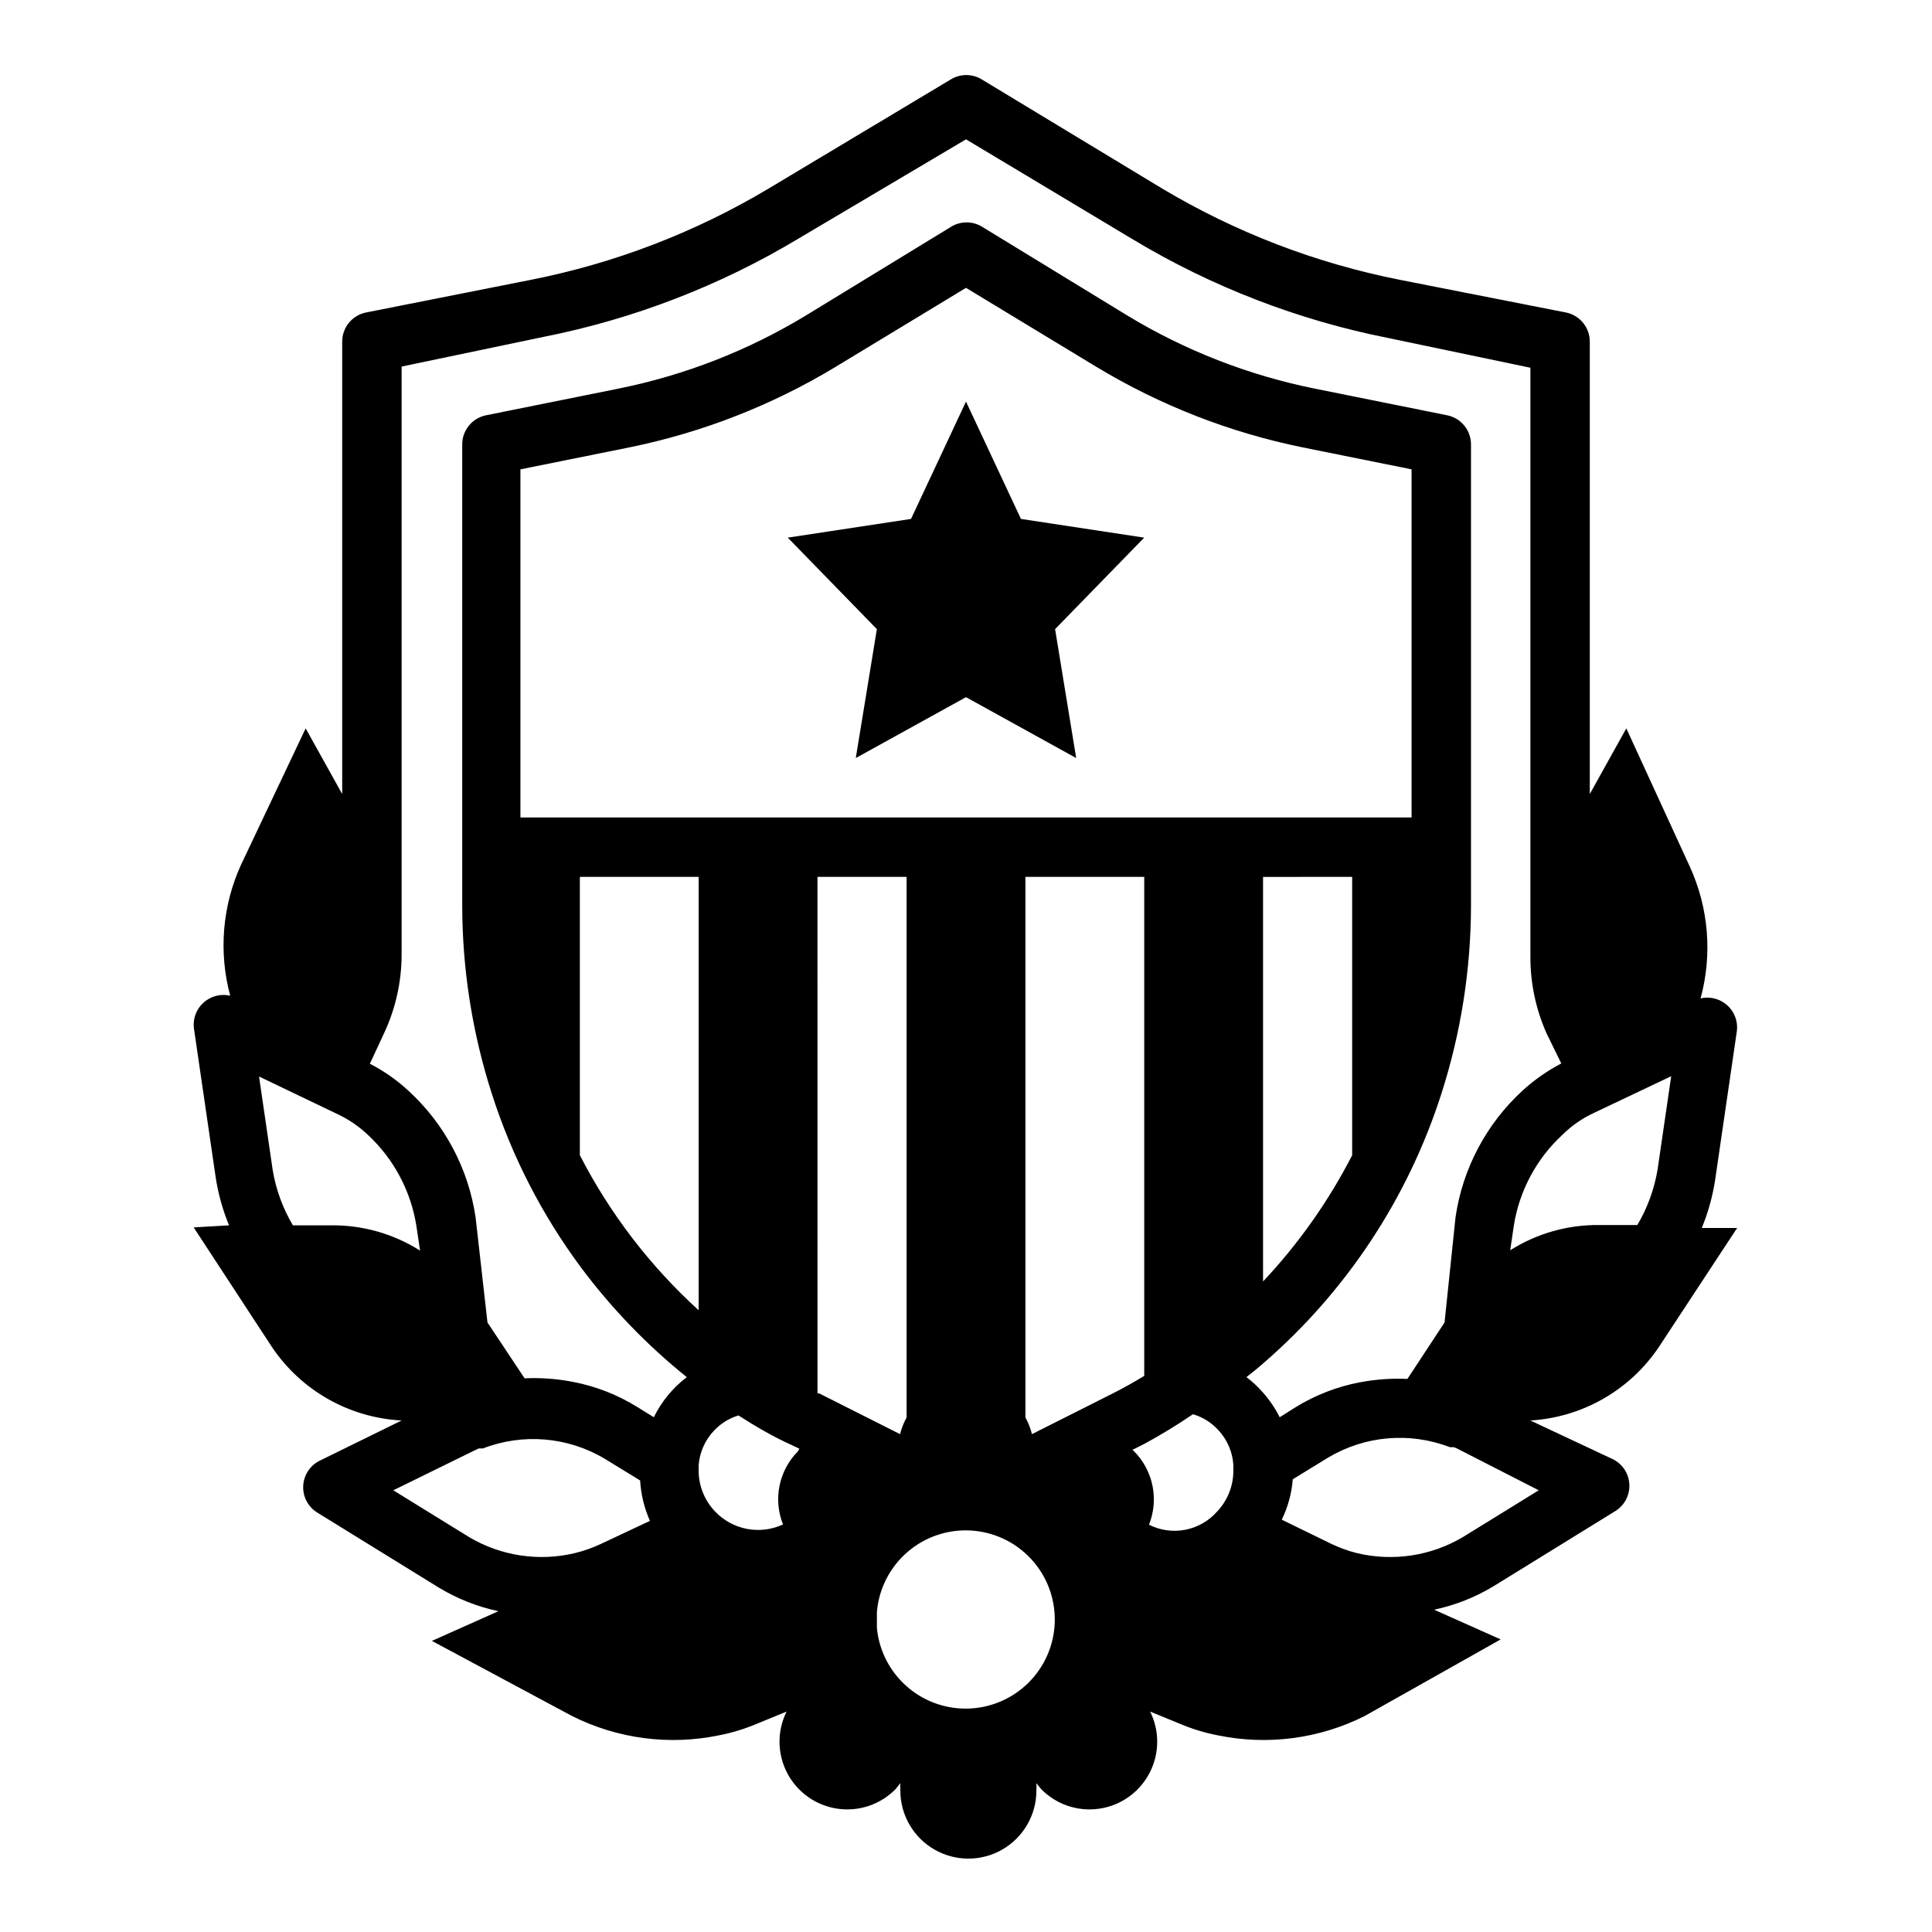
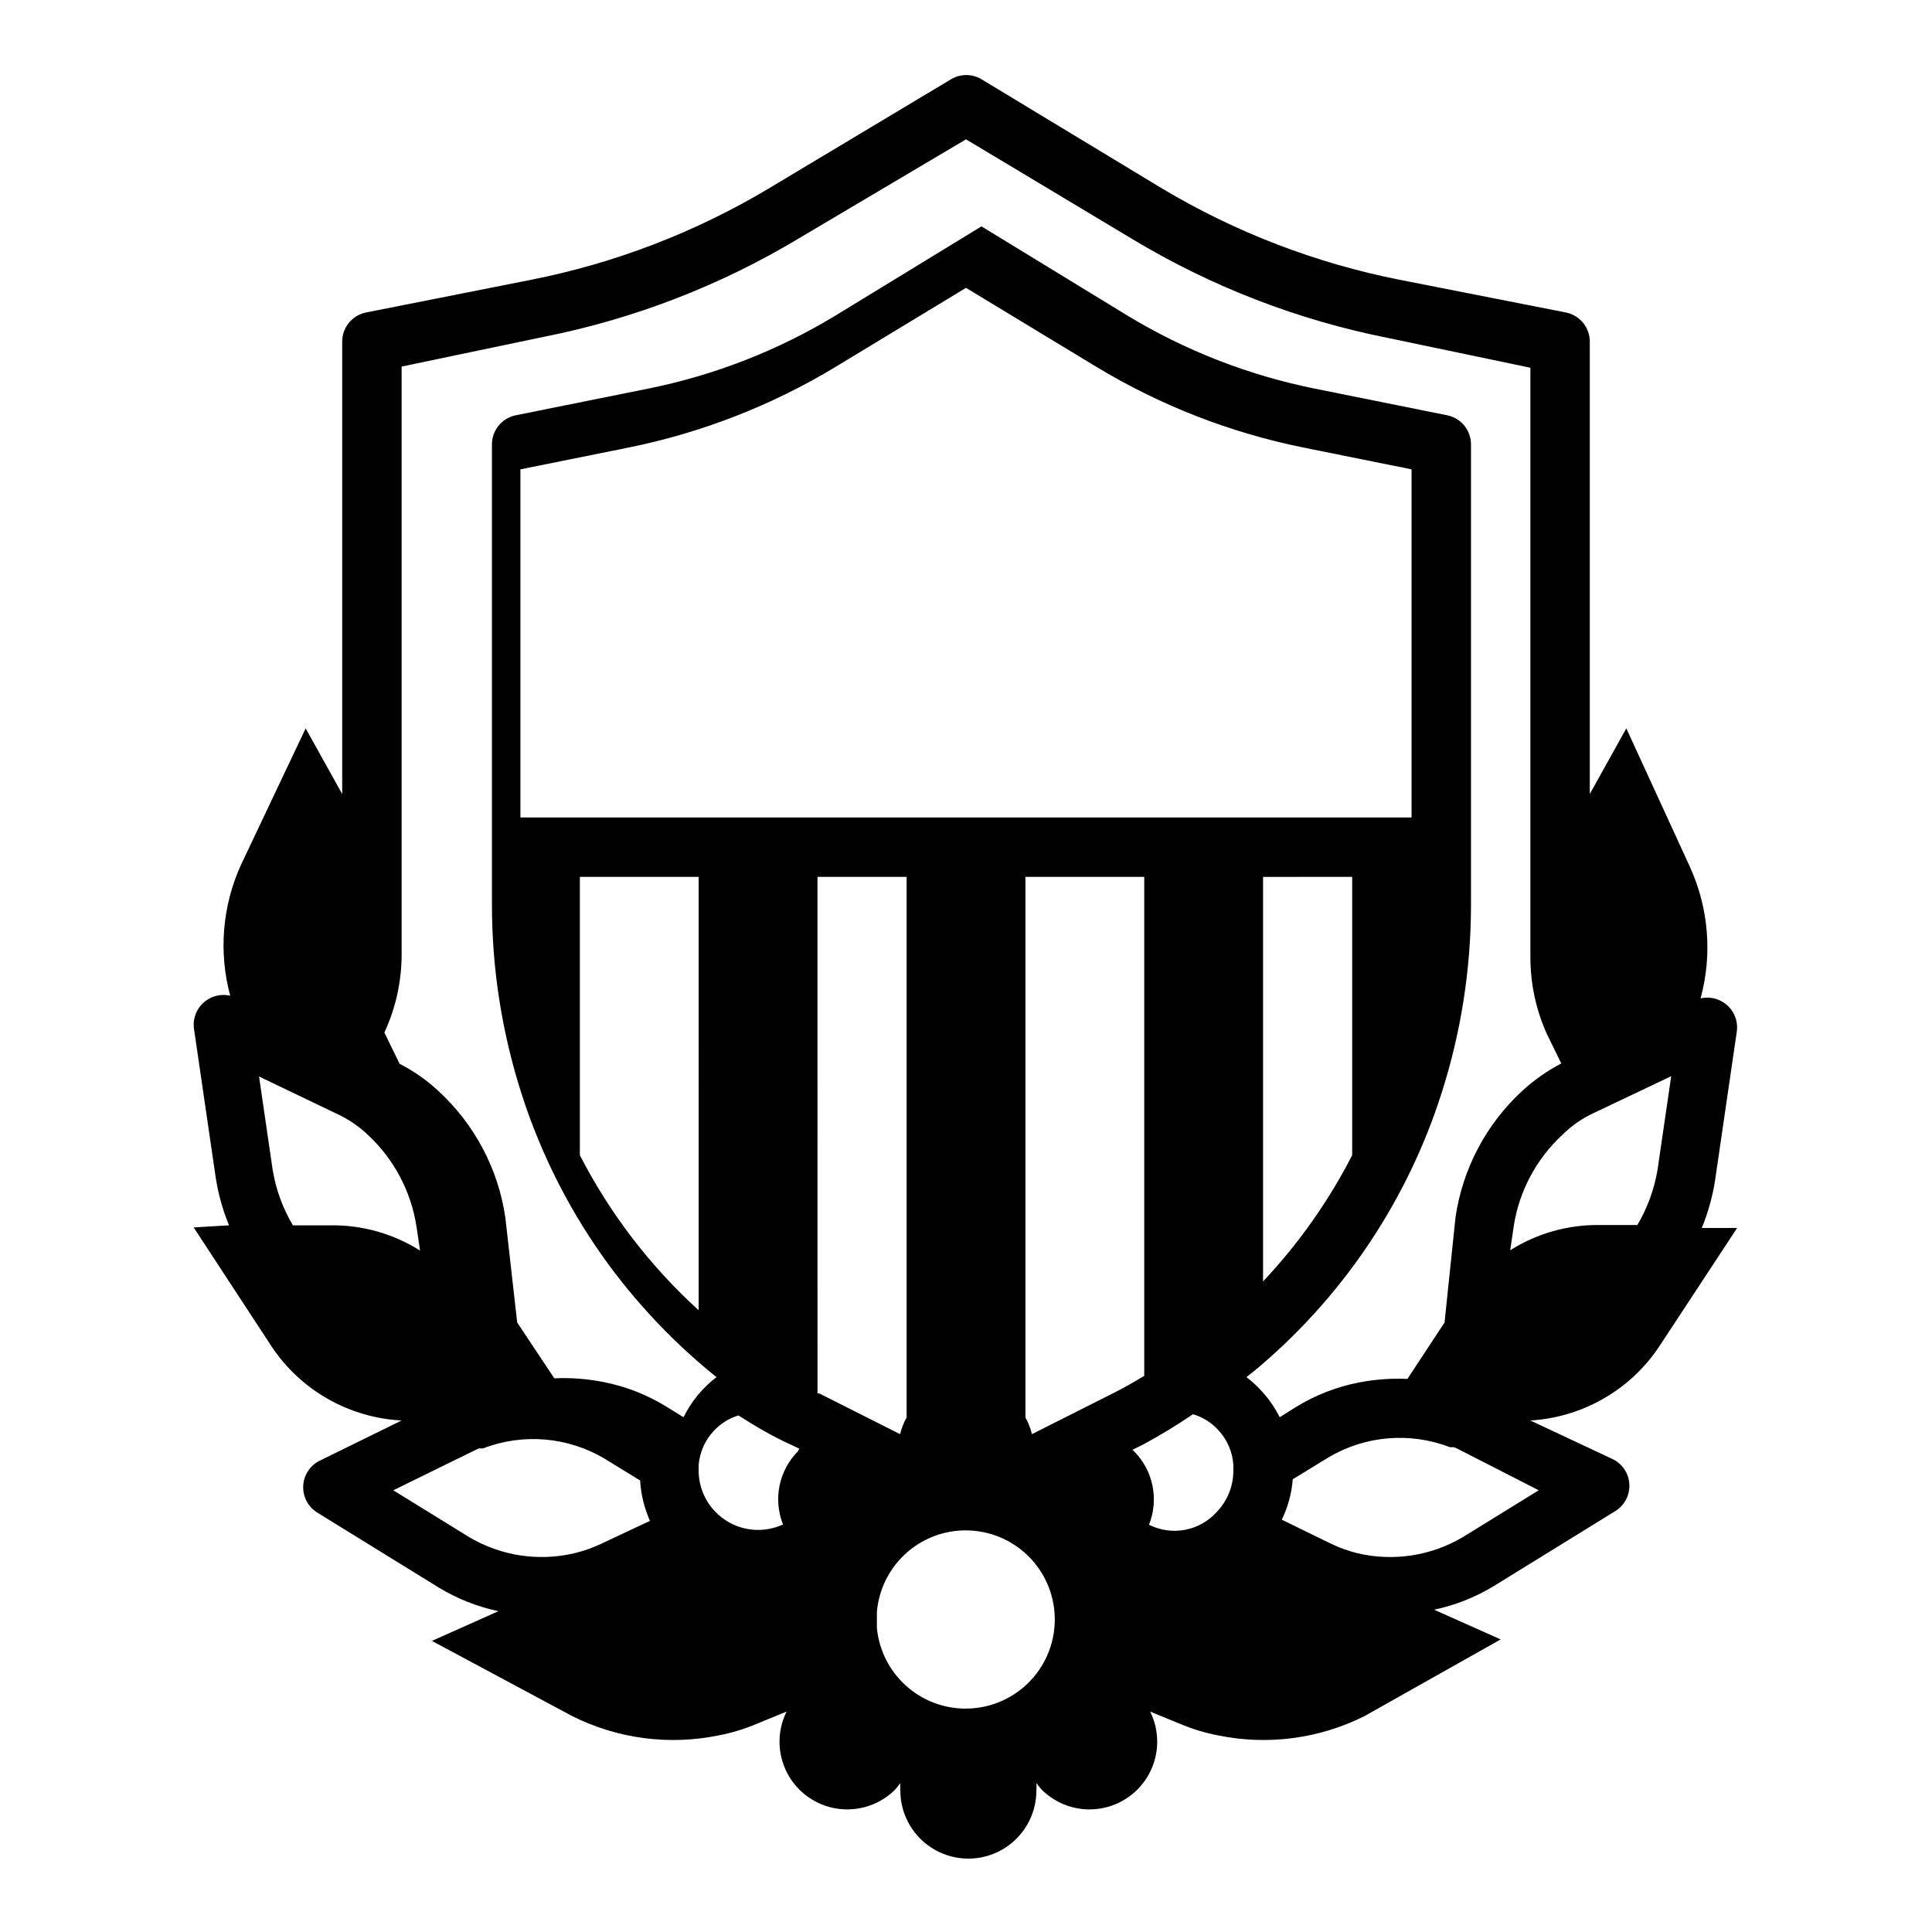
<svg xmlns="http://www.w3.org/2000/svg" fill="#000000" width="800px" height="800px" version="1.1" viewBox="144 144 512 512">
  <g>
-     <path d="m216.03 500.92c7.746 11.566 20.496 18.801 34.398 19.523l-21.648 10.629v-0.004c-2.582 1.254-4.277 3.812-4.426 6.68-0.148 2.867 1.277 5.586 3.719 7.098l32.273 19.918c4.863 2.938 10.188 5.039 15.746 6.219l-17.633 7.871 37.156 19.918v-0.004c12.016 6.035 25.719 7.836 38.887 5.117 3.457-0.664 6.836-1.695 10.074-3.07l7.871-3.227h0.004c-2.555 5.144-2.488 11.199 0.168 16.289 2.66 5.09 7.598 8.602 13.277 9.441 5.68 0.844 11.422-1.086 15.445-5.184l1.258-1.574c-0.039 0.656-0.039 1.312 0 1.969 0 6.438 3.438 12.391 9.012 15.609 5.578 3.223 12.449 3.223 18.027 0 5.578-3.219 9.016-9.172 9.016-15.609 0.039-0.656 0.039-1.312 0-1.969l1.258 1.574c4.023 4.098 9.762 6.027 15.445 5.184 5.68-0.84 10.613-4.352 13.273-9.441 2.66-5.09 2.723-11.145 0.172-16.289l7.871 3.227c3.242 1.375 6.621 2.406 10.078 3.07 13.168 2.719 26.871 0.918 38.887-5.117l36.055-20.309-17.633-7.871c5.559-1.18 10.879-3.281 15.742-6.219l32.273-19.918h0.004c2.441-1.512 3.863-4.231 3.715-7.098-0.145-2.867-1.84-5.426-4.426-6.676l-21.805-10.234c13.789-0.82 26.402-8.043 34.086-19.523l20.703-31.488h-9.367c1.684-4.094 2.871-8.375 3.543-12.754l5.746-39.359c0.383-2.856-0.824-5.695-3.148-7.398-1.852-1.371-4.211-1.859-6.457-1.34 3.156-11.598 2.156-23.934-2.832-34.871l-16.848-36.684-9.68 17.395v-119.73c0.074-3.801-2.574-7.113-6.301-7.875l-44.004-8.656c-22.223-4.383-43.527-12.559-62.977-24.168l-48.02-29.047c-2.434-1.406-5.434-1.406-7.871 0l-48.492 29.047c-19.449 11.609-40.75 19.785-62.977 24.168l-43.688 8.656c-3.727 0.762-6.375 4.074-6.297 7.875v119.73l-9.684-17.395-17.16 36.211c-4.934 10.867-5.934 23.109-2.836 34.637-2.242-0.52-4.602-0.031-6.453 1.336-2.328 1.707-3.535 4.543-3.148 7.402l5.746 39.359c0.668 4.375 1.859 8.656 3.543 12.754l-9.371 0.551zm87.141 52.27c-2.246 1.051-4.594 1.867-7.004 2.441-9.465 2.219-19.422 0.695-27.789-4.25l-20.152-12.438 21.176-10.391 1.496-0.707h1.102v-0.004c10.609-4.09 22.512-3.074 32.273 2.754l9.367 5.746v0.004c0.219 3.695 1.102 7.32 2.598 10.703zm52.27-24.562v0.004c-2.469 2.492-4.156 5.652-4.856 9.094-0.699 3.441-0.379 7.008 0.922 10.27-3.008 1.391-6.375 1.797-9.629 1.16-3.25-0.637-6.215-2.281-8.477-4.703-2.832-3.019-4.359-7.039-4.254-11.176v-1.023c0.27-3.352 1.656-6.512 3.938-8.977 1.785-1.965 4.07-3.406 6.613-4.172 4.566 2.914 9.211 5.668 14.168 7.871l1.969 0.945zm-73.523-167.99v-92.258l28.891-5.824c19.301-3.93 37.777-11.145 54.633-21.336l34.559-20.938 34.559 20.941v-0.004c16.852 10.191 35.332 17.406 54.629 21.336l28.891 5.824v92.258zm220.42 15.742v73.766c-6.266 12.203-14.215 23.465-23.617 33.453v-107.21zm-204.67 0.004h31.488l-0.004 114.85c-12.867-11.703-23.531-25.621-31.484-41.09zm63.449 136.89h-0.473l-0.004-136.89h23.617v143.27c-0.77 1.387-1.355 2.867-1.73 4.41zm15.742 61.48v-1.574-1.574zm23.145 22.043c-5.891 0.027-11.574-2.144-15.941-6.094-4.371-3.945-7.106-9.383-7.676-15.242v-4.328c0.531-6.117 3.426-11.785 8.066-15.805s10.668-6.074 16.797-5.727c6.129 0.348 11.883 3.066 16.043 7.586 4.156 4.519 6.391 10.477 6.227 16.617-0.16 6.137-2.707 11.969-7.098 16.262-4.391 4.293-10.281 6.707-16.418 6.731zm17.477-72.738h-0.004c-0.375-1.543-0.957-3.023-1.73-4.41v-143.27h31.488v132.25c-2.754 1.652-5.512 3.227-8.344 4.644zm49.043 20.547h-0.004c-2.199 2.484-5.16 4.172-8.422 4.801-3.262 0.625-6.637 0.156-9.605-1.34 1.309-3.269 1.633-6.856 0.934-10.309s-2.391-6.629-4.867-9.133l-0.473-0.395 3.148-1.574c4.434-2.406 8.742-5.031 12.91-7.871 2.57 0.75 4.883 2.195 6.691 4.172 2.383 2.531 3.805 5.816 4.016 9.289v1.574c-0.016 4.016-1.566 7.871-4.332 10.785zm85.254-5.668-20.152 12.438h-0.004c-8.391 4.957-18.375 6.481-27.867 4.25-2.418-0.59-4.766-1.434-7.004-2.519l-13.066-6.375c1.633-3.356 2.621-6.988 2.91-10.707l9.367-5.746c9.766-5.832 21.668-6.848 32.277-2.758h1.023c0.543 0.191 1.07 0.426 1.574 0.711zm14.719-100.05 20.387-9.684-3.621 24.797c-0.871 5.168-2.684 10.133-5.352 14.641h-10.078c-8.352-0.098-16.555 2.227-23.613 6.691l0.945-6.453c1.453-9.281 6.004-17.797 12.91-24.168 2.441-2.422 5.293-4.394 8.422-5.824zm-320.63-21.254c2.961-6.394 4.516-13.344 4.566-20.391v-156.1l37.629-7.871c23.906-4.731 46.812-13.574 67.699-26.137l44.242-26.211 44.242 26.527h-0.004c20.887 12.559 43.793 21.402 67.699 26.133l37.629 7.871v156.11c-0.016 7.027 1.461 13.977 4.332 20.387l3.856 7.871v0.004c-3.707 1.934-7.148 4.34-10.234 7.16-9.609 8.805-15.891 20.645-17.789 33.535l-2.914 27.945-9.84 14.957c-4.301-0.195-8.605 0.125-12.832 0.945-5.938 1.148-11.617 3.363-16.766 6.535l-4.25 2.676c-1.219-2.422-2.754-4.672-4.566-6.691-1.281-1.453-2.707-2.769-4.254-3.934 1.496-1.18 2.992-2.363 4.41-3.621 22.004-19.008 38.348-43.715 47.23-71.402 5.215-16.203 7.871-33.121 7.875-50.145v-121.86c0.074-3.801-2.574-7.109-6.301-7.871l-35.188-7.086c-17.523-3.539-34.305-10.09-49.594-19.363l-38.652-23.617h0.004c-2.438-1.406-5.438-1.406-7.875 0l-38.652 23.617c-15.285 9.273-32.066 15.824-49.594 19.363l-35.188 7.086c-3.723 0.762-6.371 4.07-6.297 7.871v121.86c0.004 17.023 2.66 33.941 7.871 50.145 5.297 16.516 13.277 32.051 23.617 45.973 8.082 10.824 17.496 20.586 28.023 29.051-3.695 2.816-6.688 6.453-8.738 10.625l-4.328-2.676c-5.234-3.266-11.023-5.531-17.082-6.691-4.223-0.824-8.531-1.145-12.832-0.945l-9.84-14.801-3.148-27.867v0.004c-1.898-12.895-8.184-24.734-17.789-33.535-3.066-2.848-6.512-5.258-10.234-7.164zm-12.199 21.727c2.891 1.383 5.551 3.219 7.871 5.43 6.879 6.414 11.398 14.953 12.832 24.246l0.945 6.375v0.004c-7.062-4.469-15.266-6.793-23.617-6.691h-10.078c-2.676-4.508-4.492-9.473-5.352-14.645l-3.621-24.797z" />
-     <path d="m414.56 281.52-14.562-31.094-14.566 31.094-32.668 4.961 23.617 24.246-5.59 34.164 29.207-16.137 29.203 16.137-5.59-34.164 23.617-24.246z" />
+     <path d="m216.03 500.92c7.746 11.566 20.496 18.801 34.398 19.523l-21.648 10.629v-0.004c-2.582 1.254-4.277 3.812-4.426 6.68-0.148 2.867 1.277 5.586 3.719 7.098l32.273 19.918c4.863 2.938 10.188 5.039 15.746 6.219l-17.633 7.871 37.156 19.918v-0.004c12.016 6.035 25.719 7.836 38.887 5.117 3.457-0.664 6.836-1.695 10.074-3.07l7.871-3.227h0.004c-2.555 5.144-2.488 11.199 0.168 16.289 2.66 5.09 7.598 8.602 13.277 9.441 5.68 0.844 11.422-1.086 15.445-5.184l1.258-1.574c-0.039 0.656-0.039 1.312 0 1.969 0 6.438 3.438 12.391 9.012 15.609 5.578 3.223 12.449 3.223 18.027 0 5.578-3.219 9.016-9.172 9.016-15.609 0.039-0.656 0.039-1.312 0-1.969l1.258 1.574c4.023 4.098 9.762 6.027 15.445 5.184 5.68-0.84 10.613-4.352 13.273-9.441 2.66-5.09 2.723-11.145 0.172-16.289l7.871 3.227c3.242 1.375 6.621 2.406 10.078 3.07 13.168 2.719 26.871 0.918 38.887-5.117l36.055-20.309-17.633-7.871c5.559-1.18 10.879-3.281 15.742-6.219l32.273-19.918h0.004c2.441-1.512 3.863-4.231 3.715-7.098-0.145-2.867-1.84-5.426-4.426-6.676l-21.805-10.234c13.789-0.82 26.402-8.043 34.086-19.523l20.703-31.488h-9.367c1.684-4.094 2.871-8.375 3.543-12.754l5.746-39.359c0.383-2.856-0.824-5.695-3.148-7.398-1.852-1.371-4.211-1.859-6.457-1.34 3.156-11.598 2.156-23.934-2.832-34.871l-16.848-36.684-9.68 17.395v-119.73c0.074-3.801-2.574-7.113-6.301-7.875l-44.004-8.656c-22.223-4.383-43.527-12.559-62.977-24.168l-48.02-29.047c-2.434-1.406-5.434-1.406-7.871 0l-48.492 29.047c-19.449 11.609-40.75 19.785-62.977 24.168l-43.688 8.656c-3.727 0.762-6.375 4.074-6.297 7.875v119.73l-9.684-17.395-17.16 36.211c-4.934 10.867-5.934 23.109-2.836 34.637-2.242-0.52-4.602-0.031-6.453 1.336-2.328 1.707-3.535 4.543-3.148 7.402l5.746 39.359c0.668 4.375 1.859 8.656 3.543 12.754l-9.371 0.551zm87.141 52.27c-2.246 1.051-4.594 1.867-7.004 2.441-9.465 2.219-19.422 0.695-27.789-4.25l-20.152-12.438 21.176-10.391 1.496-0.707h1.102v-0.004c10.609-4.09 22.512-3.074 32.273 2.754l9.367 5.746v0.004c0.219 3.695 1.102 7.32 2.598 10.703zm52.27-24.562v0.004c-2.469 2.492-4.156 5.652-4.856 9.094-0.699 3.441-0.379 7.008 0.922 10.27-3.008 1.391-6.375 1.797-9.629 1.16-3.25-0.637-6.215-2.281-8.477-4.703-2.832-3.019-4.359-7.039-4.254-11.176v-1.023c0.27-3.352 1.656-6.512 3.938-8.977 1.785-1.965 4.07-3.406 6.613-4.172 4.566 2.914 9.211 5.668 14.168 7.871l1.969 0.945zm-73.523-167.99v-92.258l28.891-5.824c19.301-3.93 37.777-11.145 54.633-21.336l34.559-20.938 34.559 20.941v-0.004c16.852 10.191 35.332 17.406 54.629 21.336l28.891 5.824v92.258zm220.42 15.742v73.766c-6.266 12.203-14.215 23.465-23.617 33.453v-107.21zm-204.67 0.004h31.488l-0.004 114.85c-12.867-11.703-23.531-25.621-31.484-41.09zm63.449 136.89h-0.473l-0.004-136.89h23.617v143.27c-0.77 1.387-1.355 2.867-1.73 4.41zm15.742 61.48v-1.574-1.574zm23.145 22.043c-5.891 0.027-11.574-2.144-15.941-6.094-4.371-3.945-7.106-9.383-7.676-15.242v-4.328c0.531-6.117 3.426-11.785 8.066-15.805s10.668-6.074 16.797-5.727c6.129 0.348 11.883 3.066 16.043 7.586 4.156 4.519 6.391 10.477 6.227 16.617-0.16 6.137-2.707 11.969-7.098 16.262-4.391 4.293-10.281 6.707-16.418 6.731zm17.477-72.738h-0.004c-0.375-1.543-0.957-3.023-1.73-4.41v-143.27h31.488v132.25c-2.754 1.652-5.512 3.227-8.344 4.644zm49.043 20.547h-0.004c-2.199 2.484-5.16 4.172-8.422 4.801-3.262 0.625-6.637 0.156-9.605-1.34 1.309-3.269 1.633-6.856 0.934-10.309s-2.391-6.629-4.867-9.133l-0.473-0.395 3.148-1.574c4.434-2.406 8.742-5.031 12.91-7.871 2.57 0.75 4.883 2.195 6.691 4.172 2.383 2.531 3.805 5.816 4.016 9.289v1.574c-0.016 4.016-1.566 7.871-4.332 10.785zm85.254-5.668-20.152 12.438h-0.004c-8.391 4.957-18.375 6.481-27.867 4.25-2.418-0.59-4.766-1.434-7.004-2.519l-13.066-6.375c1.633-3.356 2.621-6.988 2.91-10.707l9.367-5.746c9.766-5.832 21.668-6.848 32.277-2.758h1.023c0.543 0.191 1.07 0.426 1.574 0.711zm14.719-100.05 20.387-9.684-3.621 24.797c-0.871 5.168-2.684 10.133-5.352 14.641h-10.078c-8.352-0.098-16.555 2.227-23.613 6.691l0.945-6.453c1.453-9.281 6.004-17.797 12.91-24.168 2.441-2.422 5.293-4.394 8.422-5.824zm-320.63-21.254c2.961-6.394 4.516-13.344 4.566-20.391v-156.1l37.629-7.871c23.906-4.731 46.812-13.574 67.699-26.137l44.242-26.211 44.242 26.527h-0.004c20.887 12.559 43.793 21.402 67.699 26.133l37.629 7.871v156.11c-0.016 7.027 1.461 13.977 4.332 20.387l3.856 7.871v0.004c-3.707 1.934-7.148 4.34-10.234 7.16-9.609 8.805-15.891 20.645-17.789 33.535l-2.914 27.945-9.84 14.957c-4.301-0.195-8.605 0.125-12.832 0.945-5.938 1.148-11.617 3.363-16.766 6.535l-4.25 2.676c-1.219-2.422-2.754-4.672-4.566-6.691-1.281-1.453-2.707-2.769-4.254-3.934 1.496-1.18 2.992-2.363 4.41-3.621 22.004-19.008 38.348-43.715 47.23-71.402 5.215-16.203 7.871-33.121 7.875-50.145v-121.86c0.074-3.801-2.574-7.109-6.301-7.871l-35.188-7.086c-17.523-3.539-34.305-10.09-49.594-19.363l-38.652-23.617h0.004l-38.652 23.617c-15.285 9.273-32.066 15.824-49.594 19.363l-35.188 7.086c-3.723 0.762-6.371 4.07-6.297 7.871v121.86c0.004 17.023 2.66 33.941 7.871 50.145 5.297 16.516 13.277 32.051 23.617 45.973 8.082 10.824 17.496 20.586 28.023 29.051-3.695 2.816-6.688 6.453-8.738 10.625l-4.328-2.676c-5.234-3.266-11.023-5.531-17.082-6.691-4.223-0.824-8.531-1.145-12.832-0.945l-9.84-14.801-3.148-27.867v0.004c-1.898-12.895-8.184-24.734-17.789-33.535-3.066-2.848-6.512-5.258-10.234-7.164zm-12.199 21.727c2.891 1.383 5.551 3.219 7.871 5.43 6.879 6.414 11.398 14.953 12.832 24.246l0.945 6.375v0.004c-7.062-4.469-15.266-6.793-23.617-6.691h-10.078c-2.676-4.508-4.492-9.473-5.352-14.645l-3.621-24.797z" />
  </g>
</svg>